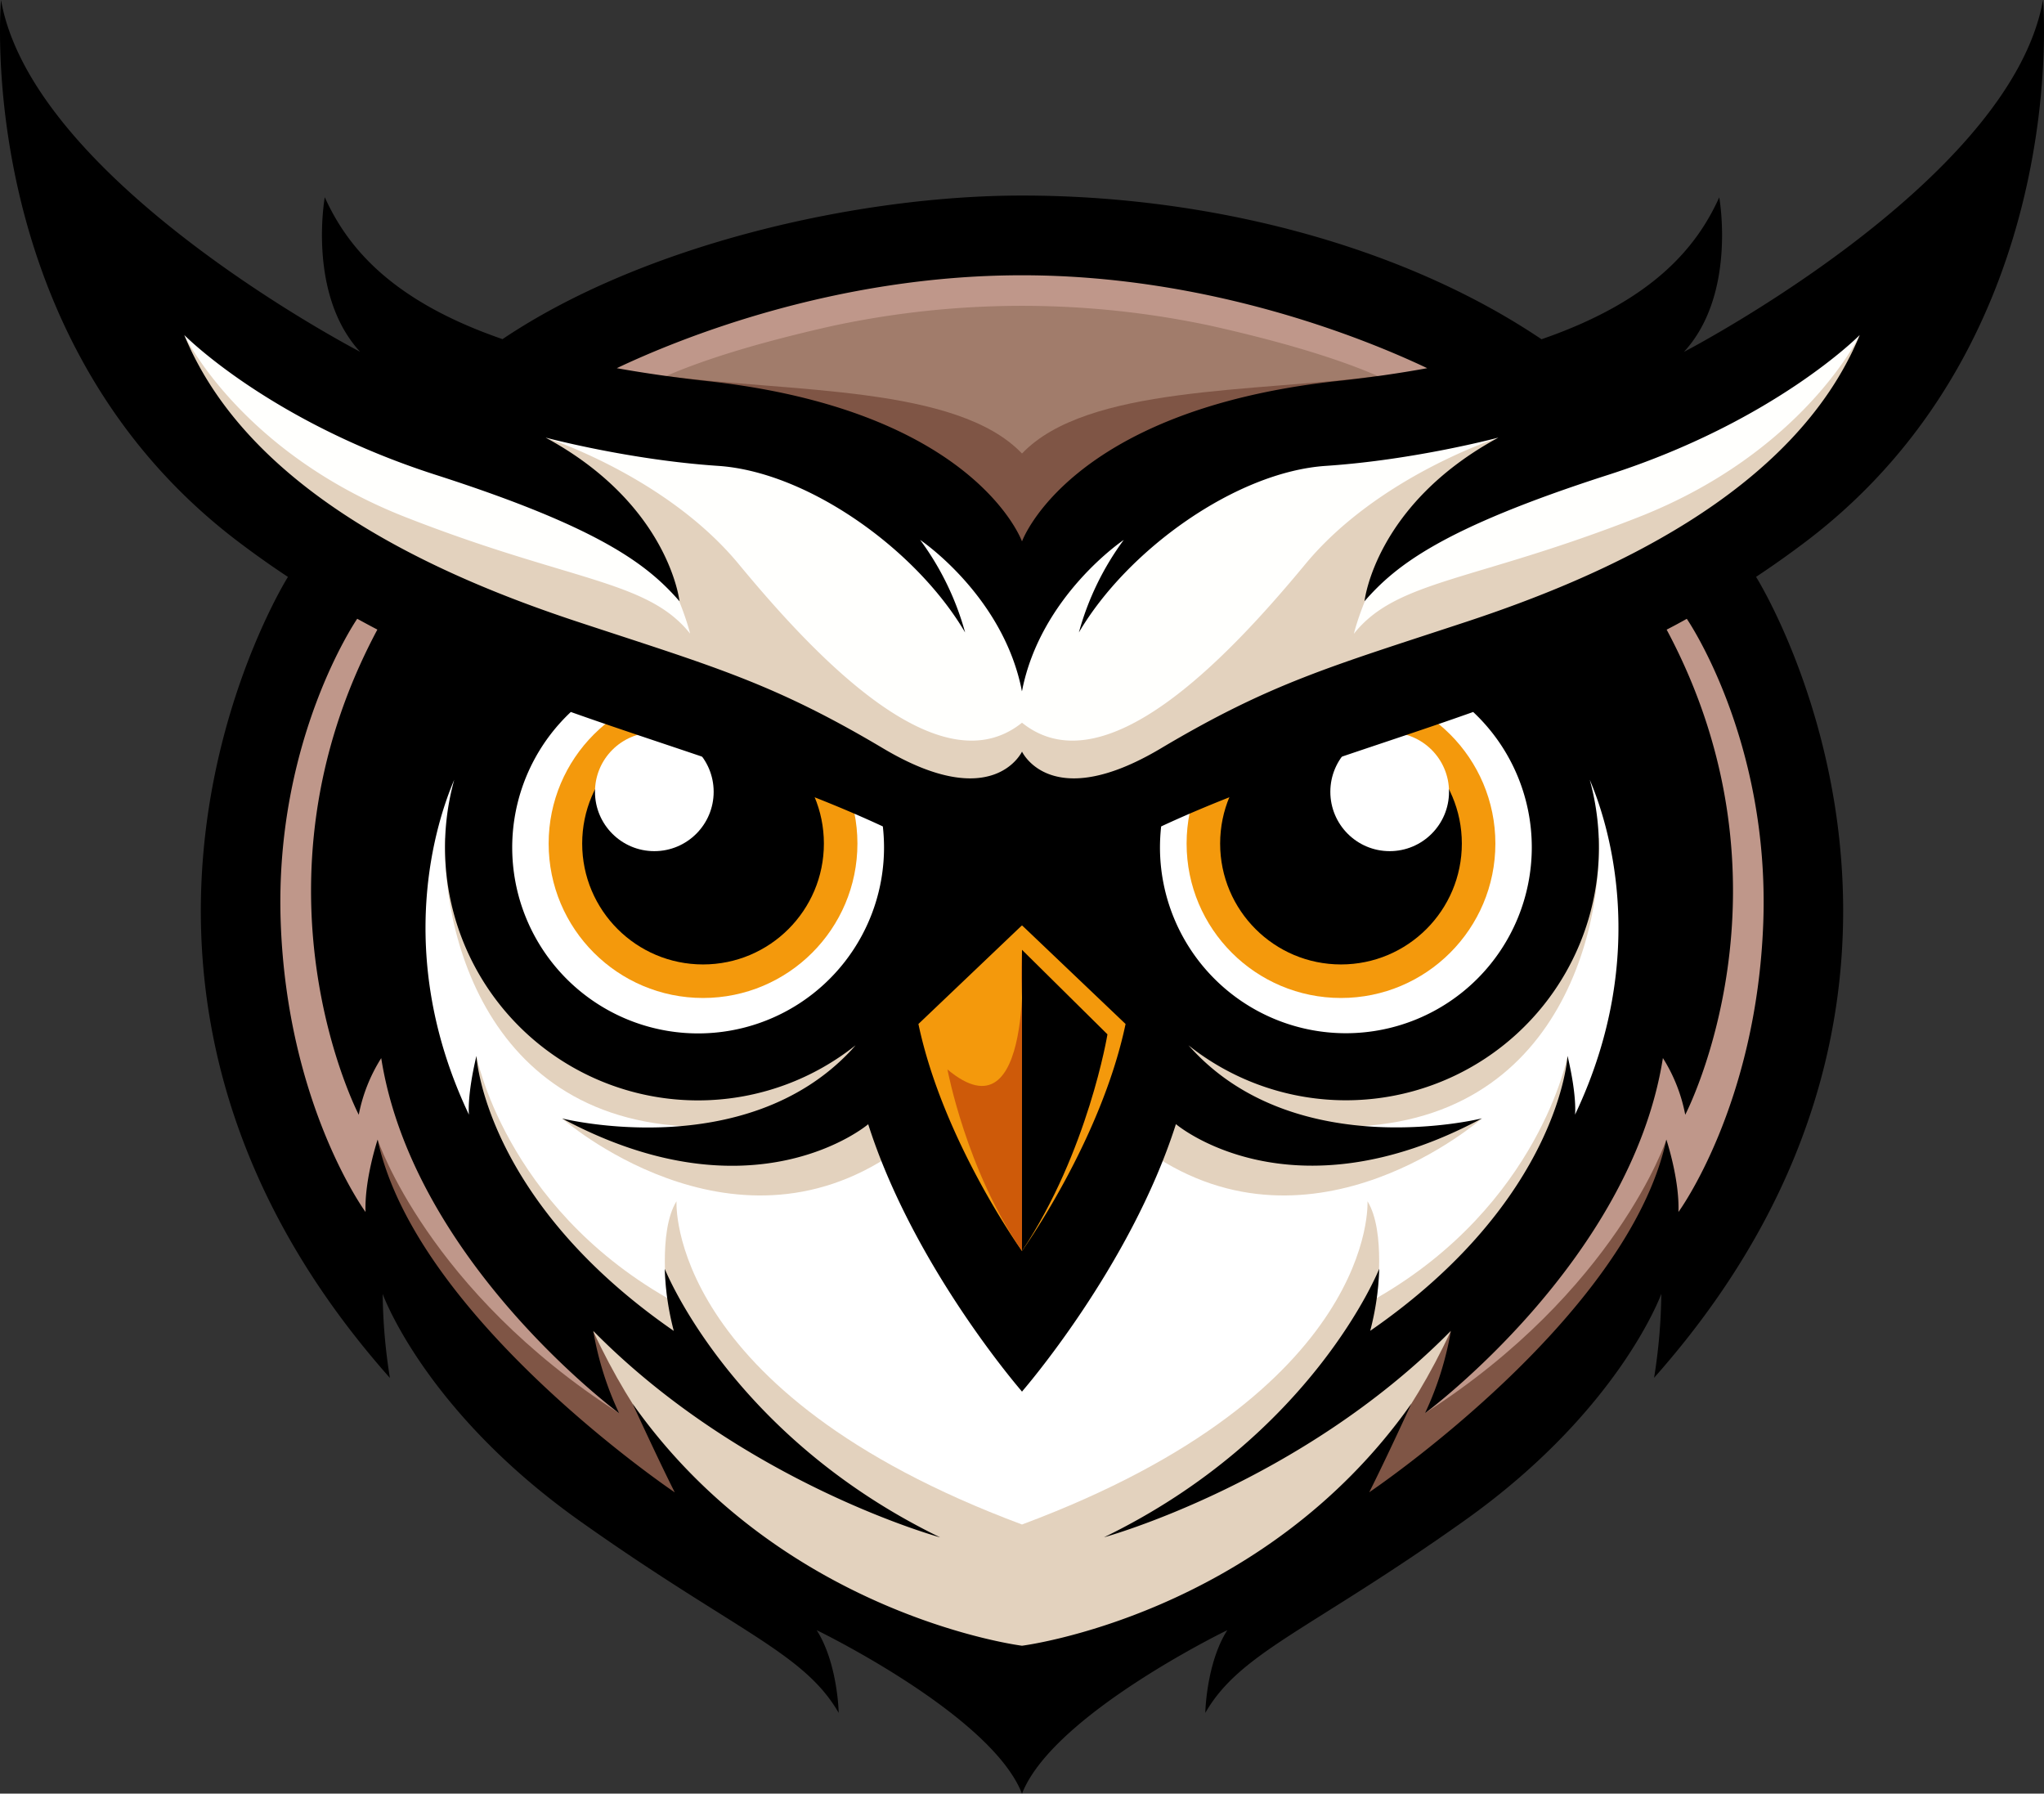
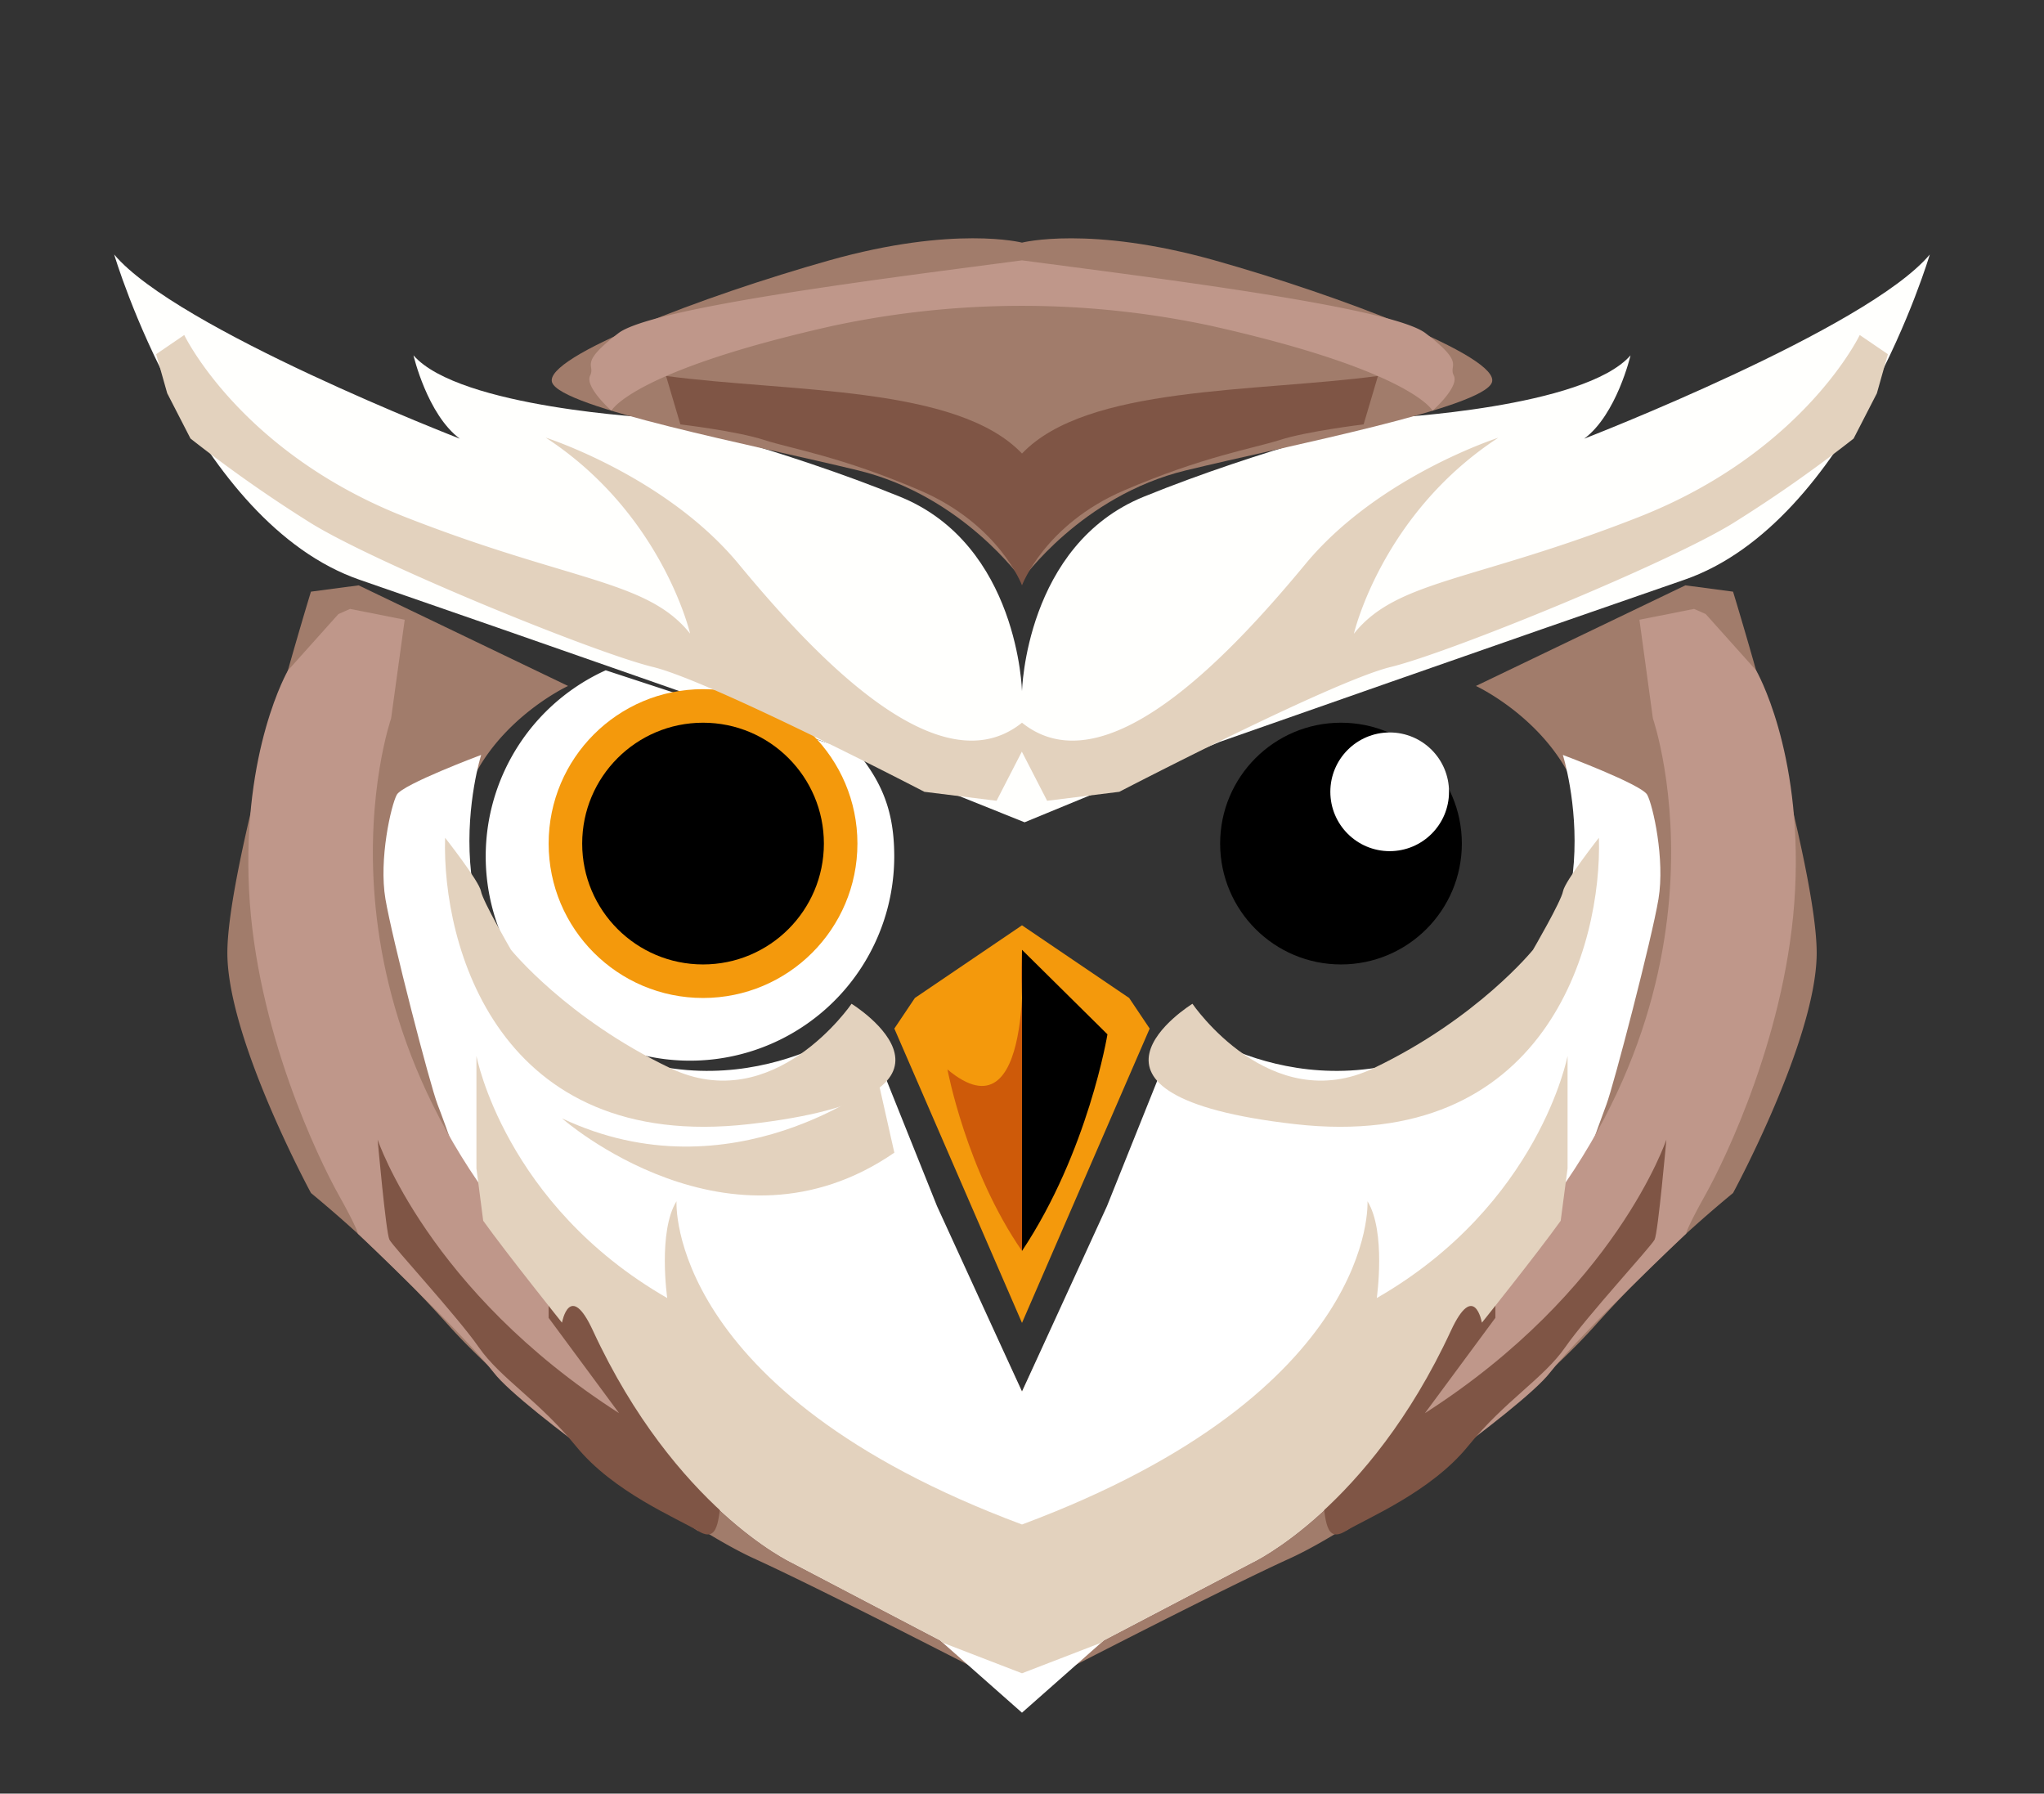
<svg xmlns="http://www.w3.org/2000/svg" id="Layer_3" data-name="Layer 3" viewBox="0 0 790.52 693.62">
  <rect x="0" y="0" width="790.52" height="693.62" fill="#333333" stroke="none" />
  <defs>
    <style>.cls-1{fill:#a17c6b;}.cls-2{fill:#fff;}.cls-3{fill:#fffffd;}.cls-4{fill:#f4990c;}.cls-5{fill:#bf978a;}.cls-6{fill:#7f5545;}.cls-7{fill:#e3d2be;}.cls-8{fill:#ce5a09;}</style>
  </defs>
  <path class="cls-1" d="M675,291.72l-18.44-2.44-81,38.91s52,24.07,41.86,76.47-36.56,75.15-74.14,80.45-80.72-10.9-80.72-10.9l-9.78,14.24L400,601.05l-52.78-112.6-9.78-14.24s-43.14,16.19-80.72,10.9-64-28.05-74.14-80.45,41.86-76.47,41.86-76.47l-81-38.91L125,291.72S92.12,398.84,92.68,432.28s32.34,92,32.34,92a490.72,490.72,0,0,1,53.37,51.34c28.05,31.23,88.92,76.74,118,90S400,717.45,400,717.45s74.48-38.64,103.58-51.87,90-58.74,118-90A490.72,490.72,0,0,1,675,524.27s31.78-58.56,32.34-92S675,291.72,675,291.72Z" transform="translate(-4.74 -62.92)" />
  <path class="cls-2" d="M641.8,370.26c-2.2-4-32.63-15.4-32.63-15.4s23.62,74.77-36.86,108.5-110.79-5.49-110.79-5.49l-28.65,71.46L400,601.05l-32.87-71.72-28.65-71.46s-50.31,39.21-110.79,5.49-36.86-108.5-36.86-108.5-30.43,11.36-32.63,15.4-7,24.92-4.39,40.32S171,482.42,174,490.11s12.46,34.46,13.56,38.49,34.56,45.82,34.56,45.82,3-16.42,12,3.15c31.8,68.62,76.91,89.67,76.91,89.67l57.26,30,31.7,28,31.7-28,57.26-30s45.11-21,76.91-89.67c9.07-19.57,12-3.15,12-3.15s33.46-41.79,34.56-45.82S623.1,497.81,626,490.11s17.6-64.14,20.16-79.53S644,374.29,641.8,370.26Z" transform="translate(-4.74 -62.92)" />
  <path class="cls-3" d="M617.42,232.57c12.59-9.33,17.93-32.23,17.93-32.23-17.8,20.35-93.15,24.17-93.15,24.17S492.9,236.38,447.11,255,400,330.26,400,330.26s-1.32-56.57-47.11-75.22-95.09-30.53-95.09-30.53-75.35-3.82-93.15-24.17c0,0,5.34,22.9,17.93,32.23,0,0-109.51-42.4-133.68-71.23,0,0,30.67,103.63,95,125.81s179.5,62.62,179.5,62.62L401,380.91l75.59-31.14s115.19-40.44,179.5-62.62,95-125.81,95-125.81C726.93,190.17,617.42,232.57,617.42,232.57Z" transform="translate(-4.74 -62.92)" />
  <path class="cls-1" d="M474.58,163.62C426.16,150,400,156.75,400,156.75s-26.16-6.78-74.58,6.87-110.49,37.25-107.17,47.15,78,24.24,118.42,34.07S400,287.15,400,287.15s22.91-32.49,63.33-42.31,115.09-24.17,118.42-34.07S523,177.28,474.58,163.62Z" transform="translate(-4.74 -62.92)" />
  <g id="Layer_2" data-name="Layer 2">
    <polygon class="cls-4" points="395.26 357.83 353.83 385.93 345.89 397.76 395.26 511.58 395.26 357.83" />
    <path class="cls-2" d="M239,322.13l89.26,29.26s2.38,2.46,2.86-3.58c12.87,14.06,19.47,25.7,19.47,46.26A79,79,0,1,1,239,322.13Z" transform="translate(-4.74 -62.92)" />
    <circle class="cls-4" cx="271.9" cy="326.22" r="59.71" />
    <circle cx="271.9" cy="326.22" r="46.74" />
-     <circle class="cls-2" cx="253.06" cy="306.2" r="22.95" />
    <path class="cls-5" d="M222.88,560l34.92,26.49,22.95,54.81-6,13.67s-67.73-46.62-79-61.19S143.16,540,143.16,540s-.12-1.93-7.54-15.18S103.7,461.28,101.05,407s15.07-84.84,15.07-84.84l19.5-21.77,4.5-2,21.14,4.19L156,340.75S116.89,453.33,222.88,560Z" transform="translate(-4.74 -62.92)" />
    <path class="cls-6" d="M150.79,503.62s19.5,58.5,93.38,105.79l-27.25-36.87v-16s38.47,30.1,45.52,38.5,22.83,34.24,21.49,45-1.26,19.77-9.19,14.92S242,640,227.52,622.2s-29.2-26.19-37.6-38.27S156.68,545,155.34,542.29,150.79,503.62,150.79,503.62Z" transform="translate(-4.74 -62.92)" />
    <path class="cls-7" d="M176.88,386.89c-1.25,41.54,20.43,121.82,117.62,110.74s39.58-46.54,39.58-46.54-30,44.09-70.15,24.87-61.56-45.74-61.56-45.74-10.88-18.68-11.61-22.65S176.88,386.89,176.88,386.89Z" transform="translate(-4.74 -62.92)" />
    <path class="cls-7" d="M222.09,495.4S287,552.51,350.63,508.67l-6.12-27.18S287.75,526.41,222.09,495.4Z" transform="translate(-4.74 -62.92)" />
-     <path class="cls-8" d="M400,430.22s-4.9,74.48,28.83,46.27c0,0-7.3,39.08-28.83,70.19Z" transform="translate(-4.74 -62.92)" />
+     <path class="cls-8" d="M400,430.22s-4.9,74.48,28.83,46.27c0,0-7.3,39.08-28.83,70.19" transform="translate(-4.74 -62.92)" />
    <path class="cls-7" d="M724,192.47s-21.67,45.35-85.55,70.43S544.89,287.15,528.36,308c0,0,10.74-46.37,55.85-75.8,0,0-46.54,14.92-74.64,48.9C479.27,317.7,431.7,367.85,400,342.4c-31.7,25.45-79.27-24.7-109.57-61.35-28.1-34-74.64-48.9-74.64-48.9,45.11,29.43,55.85,75.8,55.85,75.8-16.53-20.8-46.19-20-110.07-45.05S76,192.47,76,192.47l-10.87,7.42L69.41,215l9,17.5A531,531,0,0,0,125,265.23c25.34,15.66,109.53,50.11,132.24,55.61s105,48.28,105,48.28l27.92,3.47,9.78-19,9.78,19,27.92-3.47s82.32-42.77,105-48.28S649.64,280.89,675,265.23a531,531,0,0,0,46.62-32.7l9-17.5,4.26-15.14Z" transform="translate(-4.74 -62.92)" />
    <polygon class="cls-4" points="395.26 357.83 436.7 385.93 444.64 397.76 395.26 511.58 395.26 357.83" />
-     <path class="cls-2" d="M561,322.13,471.7,351.39s-2.38,2.46-2.86-3.58c-12.87,14.06-19.47,25.7-19.47,46.26A79,79,0,1,0,561,322.13Z" transform="translate(-4.74 -62.92)" />
-     <circle class="cls-4" cx="518.63" cy="326.22" r="59.71" />
    <circle cx="518.63" cy="326.22" r="46.74" />
    <circle class="cls-2" cx="537.46" cy="306.2" r="22.95" />
    <path class="cls-5" d="M577.12,560,542.2,586.44l-23,54.81,6,13.67s67.73-46.62,79-61.19S656.84,540,656.84,540s.12-1.93,7.54-15.18S696.3,461.28,699,407s-15.07-84.84-15.07-84.84l-19.5-21.77-4.5-2-21.14,4.19L644,340.75S683.11,453.33,577.12,560Z" transform="translate(-4.74 -62.92)" />
    <path class="cls-6" d="M649.21,503.62s-19.5,58.5-93.38,105.79l27.25-36.87v-16s-38.47,30.1-45.52,38.5-22.83,34.24-21.49,45,1.26,19.77,9.19,14.92S558,640,572.48,622.2s29.2-26.19,37.6-38.27,33.24-38.95,34.58-41.64S649.21,503.62,649.21,503.62Z" transform="translate(-4.74 -62.92)" />
    <path class="cls-7" d="M623.12,386.89c1.25,41.54-20.43,121.82-117.62,110.74s-39.58-46.54-39.58-46.54,30,44.09,70.15,24.87,61.56-45.74,61.56-45.74,10.88-18.68,11.61-22.65S623.12,386.89,623.12,386.89Z" transform="translate(-4.74 -62.92)" />
-     <path class="cls-7" d="M577.91,495.4S513,552.51,449.37,508.67l6.12-27.18S512.25,526.41,577.91,495.4Z" transform="translate(-4.74 -62.92)" />
    <path class="cls-7" d="M537.21,564.89s3.67-25.73-3.59-37.43c0,0,4.32,73.59-133.62,125-137.94-51.43-133.62-125-133.62-125-7.26,11.7-3.59,37.43-3.59,37.43C199.91,528.76,189,471.25,189,471.25v43.52L191.62,535c9.17,12.8,30.47,39.4,30.47,39.4s3-16.42,12,3.15c31.8,68.62,76.91,89.67,76.91,89.67l57.26,30,1.19,1L400,710l30.51-11.77,1.19-1,57.26-30s45.11-21,76.91-89.67c9.07-19.57,12-3.15,12-3.15s21.3-26.6,30.47-39.4L611,514.77V471.25S600.09,528.76,537.21,564.89Z" transform="translate(-4.74 -62.92)" />
    <path class="cls-6" d="M400,238.31c-25.07-26.35-89.82-23.63-137.67-30l5.55,18.73s21.7,2.55,32.33,6,29.78,6.38,60.42,19.57S400,289.28,400,289.28s8.74-23.49,39.37-36.67,49.78-16.17,60.42-19.57,32.33-6,32.33-6l5.55-18.73C489.82,214.68,425.07,212,400,238.31Z" transform="translate(-4.74 -62.92)" />
    <path class="cls-5" d="M567,208.16c-2.18-4.37,4.73-4.37-10.92-16.38C542.75,181.52,447.69,169.94,400,163.6c-47.69,6.34-142.75,17.92-156.11,28.18-15.65,12-8.74,12-10.92,16.38s8.24,13.58,8.24,13.58,8-15.41,85.67-32.82a349.7,349.7,0,0,1,146.24,0c77.71,17.41,85.67,32.82,85.67,32.82S569.22,212.52,567,208.16Z" transform="translate(-4.74 -62.92)" />
-     <path d="M794.87,62.92C782.35,133.5,656,199,656,199c20.49-22.2,13.66-59.77,13.66-59.77-8.89,19.71-26.17,40.19-68.74,54.88C546.63,157.55,472,138.54,400,138.54c-63.66,0-146.63,19-200.91,55.53-42.57-14.69-59.85-35.17-68.74-54.88,0,0-6.83,37.57,13.66,59.77,0,0-126.36-65.46-138.88-136,0,0-11.6,131.19,91.79,209.47q9.57,7.25,19.18,13.59h0s-97.59,155.3,39.44,309.77a217.24,217.24,0,0,1-2.8-32.49s16.14,45.13,76.19,87.76,86.68,50.81,100.18,74.26c0,0-.35-19.19-8.52-32,0,0,67.52,32.69,79.41,63.24,11.89-30.55,79.41-63.24,79.41-63.24-8.17,12.79-8.52,32-8.52,32C484.39,701.83,511,693.66,571.07,651s76.19-87.76,76.19-87.76a217.24,217.24,0,0,1-2.8,32.49C781.49,441.28,683.9,286,683.9,286h0q9.61-6.36,19.18-13.59C806.47,194.11,794.87,62.92,794.87,62.92ZM400,169.37c72.64,0,133,24.68,156.72,35.93-10.66,1.95-22.31,3.64-35.07,5-103.59,11.38-121.65,62-121.65,62s-18.06-50.66-121.65-62c-12.76-1.41-24.41-3.1-35.07-5C267,194.05,327.36,169.37,400,169.37ZM686.69,419.61c-2.53,70.83-32.81,112-32.81,112,.47-12.61-4.67-28-4.67-28C634.26,572.76,534.29,640,534.29,640c6.44-12.75,16.3-34.28,16.3-34.28C492.77,687.76,400,699.34,400,699.34s-92.77-11.58-150.59-93.58c0,0,9.86,21.53,16.3,34.28,0,0-100-67.28-114.92-136.42,0,0-5.14,15.42-4.67,28,0,0-30.28-41.21-32.81-112S142.9,302.2,142.9,302.2h0q3.88,2.15,7.79,4.19C97.53,405.81,143.49,494,143.49,494a63.41,63.41,0,0,1,8.69-21.89c12.41,78.62,92,137.33,92,137.33a123.81,123.81,0,0,1-10-31.84c58.23,59.09,134.17,79.84,134.17,79.84C287.36,618.09,261.84,553.6,261.84,553.6a106.86,106.86,0,0,0,3.49,24C191.88,526.81,189,471.25,189,471.25c-3.73,15.72-2.9,22.72-2.9,22.72-29.76-62.61-12.23-114.26-5.68-129.52A97.82,97.82,0,0,0,335.64,467.13L334,469c-41.21,44.12-111.86,26.44-111.86,26.44,74.27,39.83,118.38,2.23,118.38,2.23C358.12,553,400,601.05,400,601.05S441.88,553,459.53,497.63c0,0,44.11,37.6,118.38-2.23,0,0-70.65,17.68-111.86-26.44l-1.69-1.83A97.84,97.84,0,0,0,619.57,364.45c6.55,15.26,24.08,66.91-5.68,129.52,0,0,.83-7-2.9-22.72,0,0-2.87,55.56-76.32,106.31a106.86,106.86,0,0,0,3.49-24S512.64,618.09,431.7,657.41c0,0,75.94-20.75,134.17-79.84a123.81,123.81,0,0,1-10,31.84s79.58-58.71,92-137.33A63.41,63.41,0,0,1,656.51,494s46-88.16-7.19-187.59q3.9-2,7.79-4.19h0S689.22,348.78,686.69,419.61ZM225.51,338.25c41.3,14.68,82,26.28,120.67,44.26a74.11,74.11,0,0,1,.46,8.07,71.9,71.9,0,1,1-121.13-52.33ZM359.94,458.91,400,420.75l40.06,38.16C430.52,504.22,400,546.68,400,546.68S369.48,504.22,359.94,458.91Zm237.22-68.33a71.9,71.9,0,0,1-143.8,0,74.11,74.11,0,0,1,.46-8.07c38.7-18,79.37-29.58,120.67-44.26A71.69,71.69,0,0,1,597.16,390.58Zm-25.6-87.11c-52.34,17.26-75.35,23.58-117.91,48.89s-53.65,1.2-53.65,1.2-11.09,24.11-53.65-1.2-65.57-31.63-117.91-48.89S101.33,254,76,192.47c0,0,32.79,33.36,97.21,54.06s82.24,35.09,94.32,48.89c0,0-4-37.38-51.76-63.27,0,0,32.21,8.63,66.72,10.93S359.09,275.29,378,307.5a108.62,108.62,0,0,0-17.39-35.79s32.23,21.6,39.37,58.55c7.14-36.95,39.37-58.55,39.37-58.55A108.62,108.62,0,0,0,422,307.5c18.93-32.21,61-62.12,95.51-64.42s66.72-10.93,66.72-10.93c-47.74,25.89-51.76,63.27-51.76,63.27,12.08-13.8,29.91-28.18,94.32-48.89S724,192.47,724,192.47C698.67,254,623.9,286.22,571.56,303.47Z" transform="translate(-4.74 -62.92)" />
    <path class="cls-8" d="M400,430.22s4.9,74.48-28.83,46.27c0,0,7.3,39.08,28.83,70.19Z" transform="translate(-4.74 -62.92)" />
  </g>
  <path d="M400,546.68V430.22l33.05,32.69S425.61,508.21,400,546.68Z" transform="translate(-4.74 -62.92)" />
</svg>